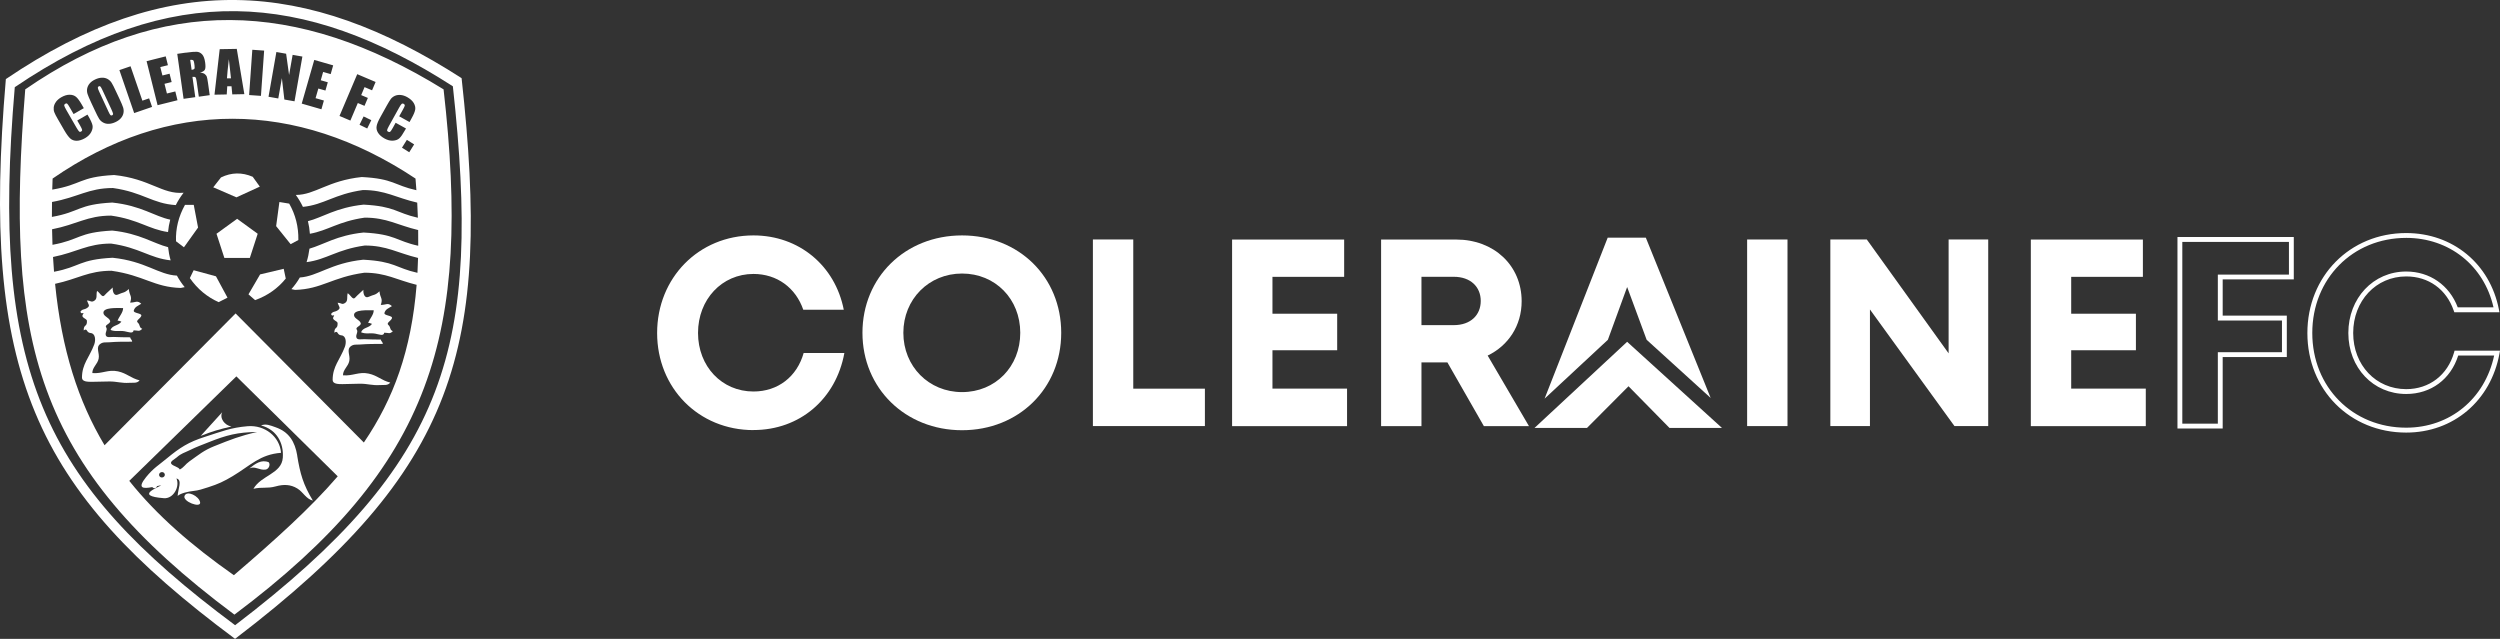
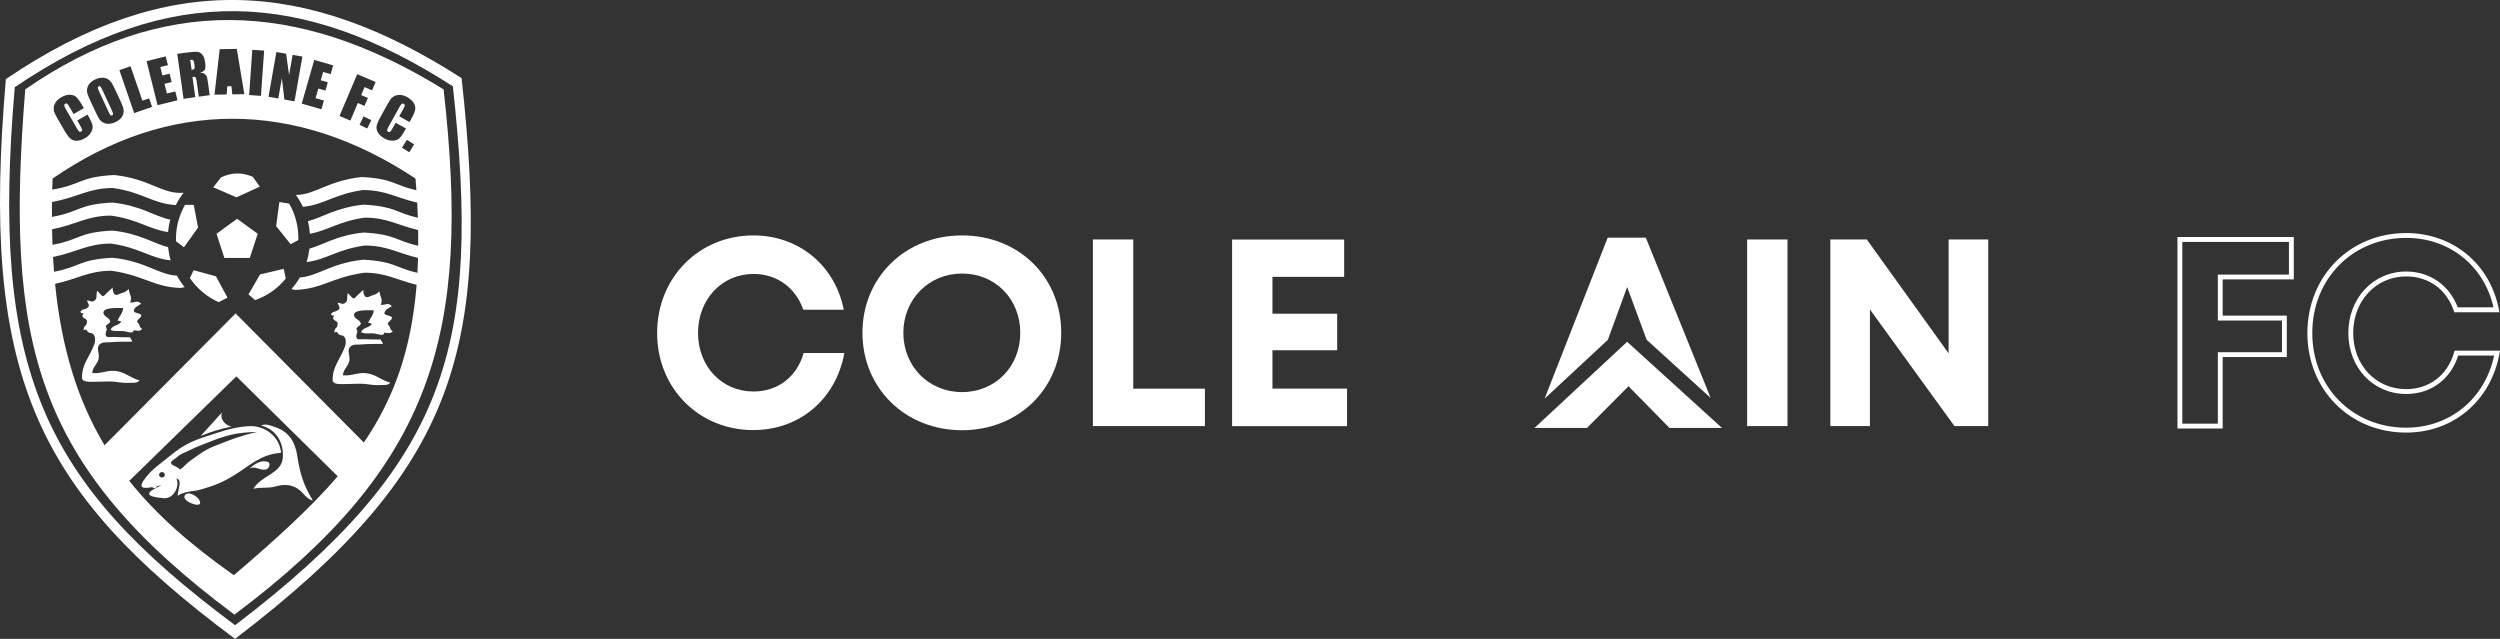
<svg xmlns="http://www.w3.org/2000/svg" viewBox="0 0 422.98 108.09" data-name="Layer 2" id="Layer_2">
  <rect x="0" y="0" width="422.98" height="108.09" fill="#333333" stroke="none" />
  <defs>
    <style>
      .cls-1 {
        fill-rule: evenodd;
      }

      .cls-1, .cls-2 {
        fill: #fff;
      }
    </style>
  </defs>
  <g data-name="Layer 1" id="Layer_1-2">
    <g>
      <g>
        <path d="M78.11,13.23C51.86-3.66,28.4-5.2.99,13.38-3.26,63.01,5.54,82.65,39.77,108.09c37.69-28.74,43.34-49.18,38.33-94.86ZM39.78,105.78C6.87,81.33-1.58,62.45,2.5,14.75,28.84-3.11,51.39-1.63,76.62,14.6c4.81,43.91-.62,63.56-36.84,91.18Z" class="cls-1" />
-         <path d="M38.72,10.01c-.17,1.48-.28,2.56-.32,3.24h.68c-.11-.88-.23-1.96-.36-3.24Z" class="cls-1" />
        <path d="M32.86,11.67c.08-.07.1-.28.05-.61l-.06-.42c-.03-.24-.1-.39-.19-.46-.1-.06-.26-.08-.48-.05l.24,1.69c.22-.03.37-.08.45-.16Z" class="cls-1" />
        <path d="M18.28,18.74c.19.4.32.65.4.73.08.08.17.09.29.04.12-.06.17-.15.16-.27-.02-.12-.12-.39-.31-.8l-1.49-3.2c-.15-.32-.26-.52-.34-.6-.08-.07-.17-.09-.28-.03-.09.04-.15.11-.16.21-.01.1.06.32.23.68l1.51,3.25Z" class="cls-1" />
        <path d="M4.27,15.12c-3.4,42.55,1.24,63.44,35.39,88.87,33.69-25.23,40.08-47.5,35.39-88.87C50.12-.28,27.25-.76,4.27,15.12ZM63.72,21.34c.07-.39.29-.91.66-1.57l1.09-1.96c.27-.48.49-.84.65-1.06.17-.22.4-.4.68-.53.29-.13.61-.18.98-.15.36.03.73.15,1.11.36.51.29.88.62,1.11,1,.22.38.31.75.25,1.11-.06.36-.26.85-.61,1.47l-.35.64-1.75-.97.65-1.17c.19-.34.29-.56.3-.67,0-.1-.05-.19-.17-.26-.14-.08-.26-.08-.36,0s-.24.29-.43.63l-1.73,3.12c-.18.33-.28.55-.3.67-.02.12.04.22.18.29.13.07.24.07.34,0,.09-.08.25-.3.45-.67l.47-.85,1.75.97-.15.26c-.39.7-.71,1.16-.97,1.4-.26.24-.62.37-1.08.4-.46.03-.93-.09-1.42-.36-.51-.28-.88-.61-1.11-.98-.23-.37-.31-.75-.23-1.14ZM70.07,24.43l-.83,1.33-1.23-.77.83-1.33,1.23.77ZM60.44,12.55l3.11,1.32-.6,1.41-1.27-.54-.57,1.35,1.13.48-.57,1.34-1.13-.48-1.26,2.97-1.84-.78,3-7.07ZM62.82,20.33l-.69,1.41-1.3-.63.69-1.41,1.3.63ZM56.37,11.06l-.42,1.48-1.28-.37-.4,1.41,1.19.34-.4,1.4-1.2-.34-.47,1.63,1.41.4-.42,1.48-3.33-.96,2.12-7.39,3.2.92ZM46.76,8.8l1.65.29.5,3.6.6-3.41,1.65.29-1.33,7.57-1.72-.3-.42-3.62-.61,3.44-1.65-.29,1.33-7.57ZM42.69,8.42l2,.14-.54,7.66-2-.14.54-7.67ZM37.17,8.32l2.89-.05,1.28,7.66-2.04.04-.13-1.38h-.72s-.09,1.39-.09,1.39l-2.07.04.88-7.7ZM31.4,8.92c.93-.13,1.57-.18,1.91-.16.34.03.64.17.89.44.25.27.42.72.51,1.37.08.59.07,1-.05,1.22-.12.22-.39.39-.82.49.4.04.69.13.84.28.16.14.26.28.31.41.05.13.12.51.21,1.12l.28,2.01-1.84.26-.36-2.53c-.06-.41-.12-.66-.2-.74-.08-.09-.25-.11-.52-.08l.48,3.43-1.98.28-1.07-7.61,1.4-.2ZM28.04,9.54l.37,1.49-1.29.32.36,1.42,1.21-.3.35,1.41-1.21.3.41,1.64,1.42-.35.37,1.49-3.37.84-1.86-7.45,3.23-.81ZM22.09,11.22l2,5.81,1.14-.39.5,1.45-3.03,1.04-2.5-7.27,1.89-.65ZM14.75,14.98c.06-.32.21-.62.44-.88.23-.27.55-.49.94-.67.37-.17.73-.27,1.09-.28.35-.02.68.05.97.21.29.16.52.37.69.64.17.27.42.76.75,1.48l.56,1.19c.33.7.54,1.2.64,1.51.1.31.12.62.06.94-.06.32-.21.62-.44.88-.23.27-.55.49-.94.67-.37.17-.73.27-1.09.28-.35.02-.68-.06-.97-.22-.29-.16-.52-.37-.69-.65-.17-.27-.42-.76-.75-1.48l-.56-1.19c-.33-.7-.54-1.2-.64-1.51-.1-.31-.12-.62-.06-.94ZM9.47,17.23c.22-.29.51-.55.89-.77.51-.29.99-.44,1.43-.43.45,0,.8.13,1.08.36.27.23.59.66.95,1.28l.36.63-1.73,1-.67-1.16c-.19-.34-.33-.53-.42-.6-.08-.06-.19-.06-.31.02-.14.08-.2.18-.18.31.02.12.13.35.32.69l1.78,3.09c.19.32.33.52.42.6.09.08.21.08.34,0,.13-.07.18-.17.16-.29-.02-.12-.13-.37-.34-.73l-.48-.84,1.73-1,.15.26c.4.69.63,1.21.7,1.55.07.34,0,.72-.21,1.13-.21.41-.55.75-1.04,1.04-.51.29-.98.44-1.41.45-.43,0-.8-.12-1.09-.38-.29-.26-.63-.72-1.01-1.37l-1.12-1.94c-.28-.48-.47-.85-.57-1.11-.11-.26-.14-.55-.11-.86.04-.32.16-.62.38-.92ZM39.57,97.32c-7.13-5.01-13.03-10.11-17.7-15.96l18.12-17.68,17.15,16.91c-4.7,5.46-10.57,10.73-17.57,16.73ZM61.71,41.54c3.72,0,5.52,1.26,9.02,2.1-.02.86-.06,1.7-.1,2.52-3.72-.83-3.78-1.93-9.17-2.22-5.49.57-7.7,2.81-10.73,3.01-.41.71-.89,1.37-1.43,1.97.18.05.39.09.63.13,4.55-.14,6.22-2.14,11.72-2.91,3.66,0,5.46,1.22,8.84,2.05-.89,11.08-3.91,19.31-8.93,26.68l-21.7-21.84-22.17,22.3c-4.46-7.44-7.26-16.19-8.37-27.31,3.85-.82,5.64-2.21,9.54-2.21,5.5.78,7.17,2.78,11.72,2.91.25-.04.48-.09.67-.14-.5-.6-.94-1.26-1.32-1.95-3.11-.14-5.3-2.44-10.88-3.02-5.73.3-5.44,1.53-9.91,2.37-.07-.82-.12-1.65-.17-2.5,4.05-.81,5.83-2.27,9.82-2.27,4.82.68,6.51,2.45,10.08,2.84-.21-.72-.35-1.47-.43-2.23-2.46-.61-4.76-2.32-9.45-2.81-5.81.31-5.43,1.56-10.11,2.41-.03-.86-.06-1.74-.07-2.63,4.17-.81,5.94-2.31,9.99-2.31,4.62.65,6.36,2.31,9.63,2.78.07-.72.19-1.42.37-2.1-2.6-.52-4.89-2.38-9.81-2.89-5.85.31-5.42,1.58-10.21,2.43,0-.83,0-1.67.02-2.53,4.4-.79,6.15-2.36,10.31-2.36,5.06.71,6.67,2.64,10.63,2.89.37-.74.82-1.44,1.32-2.09-3.62.32-5.66-2.37-11.76-3-5.95.32-5.4,1.62-10.46,2.47.02-.62.04-1.24.06-1.87,19.53-13.5,41.1-13.48,61.4,0,.05.66.1,1.32.15,1.97-3.79-.83-3.82-1.95-9.24-2.23-5.75.6-7.9,3.03-11.16,3.03.46.63.86,1.31,1.2,2.02,3.62-.37,5.3-2.16,10.16-2.85,3.78,0,5.57,1.3,9.18,2.13.05.87.08,1.72.11,2.56-3.73-.83-3.78-1.93-9.18-2.22-4.68.49-6.97,2.18-9.42,2.8.17.69.28,1.4.33,2.13,3.05-.54,4.83-2.1,9.28-2.73,3.73,0,5.53,1.27,9.04,2.1.02.9.02,1.79.01,2.66-3.8-.83-3.82-1.95-9.25-2.24-4.51.47-6.8,2.06-9.15,2.73-.1.79-.26,1.55-.49,2.28,3.4-.44,5.13-2.15,9.84-2.81Z" class="cls-1" />
        <polygon points="43.6 39.55 40.12 37.02 36.63 39.55 37.96 43.64 42.27 43.64 43.6 39.55" class="cls-1" />
        <path d="M43.96,31.58l-1.2-1.67c-1.81-.78-3.6-.75-5.37.11l-1.31,1.67,3.92,1.7,3.95-1.81Z" class="cls-1" />
        <path d="M32.79,34.66h-1.49c-1.09,1.96-1.6,4.01-1.52,6.16l1.34,1.02,2.39-3.34-.73-3.84Z" class="cls-1" />
        <path d="M32.77,45.71l-.65,1.34c1.28,1.84,2.91,3.19,4.87,4.07l1.5-.76-1.95-3.61-3.77-1.03Z" class="cls-1" />
        <path d="M47.27,34.19l-.55,4.07,2.45,3.05,1.31-.7c.04-2.24-.48-4.29-1.55-6.16l-1.66-.27Z" class="cls-1" />
        <path d="M44.01,46.42l-1.97,3.38,1.12.98c2.11-.76,3.84-1.98,5.19-3.65l-.35-1.65-4,.95Z" class="cls-1" />
        <path d="M18.69,55.82c.85.35,1.49.07,2.4.23.64.11,1.42.49,1.52-.16.76,0,.91.29,1.46-.26-.59-.24-.29-.63-.78-1.07-.36-.32.44-.65.61-1.1.2-.51-1.42-.42-1.26-.94.19-.63.7-.76,1.26-1.13-.71-.64-.93-.19-1.88-.19.39-1.18-.09-1.06-.23-2.3-.79.73-.88.49-1.85.94-.63.29-.92-.49-.87-1.2-.68.68-.79.68-1.42,1.36-.38.41-.74-.48-1.23-.78-.19.63.11,1.3-.45,1.65-.55.36-.61-.03-1.26-.03.22.66.61.88.03,1.26-.53.36-.75.12-1.13.62.1.65.8-.14.39.52-.32.52.7.66.71,1.04.04,1.1-.55.52-.55,1.62.7-.47.36.39,1.2.45.79.07.86,1.2.58,1.94-.82,2.19-2.07,3.28-2.07,5.6,0,.7.95.71,1.65.71,1.17,0,1.84-.06,3.01-.06,1.3,0,2.03.32,3.34.23.7-.05,1.31.13,1.75-.42-1.51-.37-2.14-1.19-3.66-1.52-1.66-.36-2.65.43-4.34.29,0-.99.87-1.47,1.07-2.43.2-.97-.53-1.89.26-2.49.49-.37.94-.24,1.55-.29,1.38-.11,2.48-.1,3.85-.1.04-.28-.31-.47-.32-.74-1.09,0-1.7-.02-2.78-.06-.54-.02-1.24.2-1.36-.32-.11-.5.36-.91.06-1.33-.28-.4.81-.6.68-1.07-.16-.56-1.08-.75-1.13-1.33-.09-1,2.34-.84,3.33-.84,0,.78-.67,1.4-.94,2.14.34,0,.32.06.65.16-.53.74-1.54.56-1.85,1.42Z" class="cls-1" />
        <path d="M56.41,53.63c-.32.52.7.66.71,1.04.04,1.1-.55.52-.55,1.62.7-.47.36.39,1.2.45.79.06.86,1.2.58,1.94-.82,2.18-2.07,3.28-2.07,5.6,0,.7.95.71,1.65.71,1.17,0,1.84-.07,3.01-.07,1.3,0,2.03.32,3.34.23.7-.05,1.31.13,1.75-.42-1.51-.37-2.14-1.19-3.66-1.52-1.66-.36-2.65.43-4.34.29,0-.99.87-1.46,1.07-2.43.2-.97-.53-1.89.26-2.49.49-.37.94-.24,1.55-.29,1.38-.11,2.48-.1,3.85-.1.04-.28-.31-.47-.32-.74-1.08,0-1.7-.02-2.79-.06-.54-.02-1.24.2-1.36-.32-.11-.5.36-.91.06-1.33-.28-.4.81-.6.68-1.07-.16-.56-1.08-.74-1.13-1.33-.09-1,2.34-.84,3.33-.84,0,.78-.67,1.4-.94,2.14.34,0,.32.06.65.16-.53.74-1.54.56-1.85,1.42.85.35,1.49.07,2.4.23.64.11,1.42.49,1.52-.16.76,0,.91.29,1.46-.26-.59-.24-.29-.63-.78-1.07-.36-.32.44-.65.62-1.1.2-.51-1.42-.42-1.26-.94.19-.63.7-.76,1.26-1.13-.71-.64-.93-.2-1.88-.2.39-1.18-.09-1.06-.23-2.3-.79.73-.88.49-1.85.94-.63.29-.92-.49-.87-1.2-.68.68-.79.68-1.42,1.36-.38.41-.74-.48-1.23-.78-.19.63.11,1.29-.45,1.65-.55.36-.61-.03-1.26-.03.22.66.61.88.03,1.26-.53.36-.75.12-1.13.62.1.65.8-.14.39.52Z" class="cls-1" />
        <path d="M41.91,72.11c-2.9.24-4.47.92-7.24,1.8-2.77.88-4.23,1.82-6.42,3.63-1.43,1.19-2.28,1.64-3.54,3.19-1.56,1.93-.49,1.98,1.06,1.68.12.16.33.24.53.16.14-.06.23-.18.25-.32.24-.05.49-.11.73-.16-.29.32-4.75,1.8.46,2.2,1.6.12,2.73-1.96,2.11-3.34,1.06.24.24,1.84.21,2.96.45-.46,1.89-.77,2.64-.84.91-.09,1.57-.33,2.55-.64,1.69-.54,2.62-.98,4.13-1.88,3.02-1.81,4.59-3.66,8.17-3.94-.22-2.74-2.75-4.73-5.63-4.5ZM27.59,80.75c-.25.1-.54,0-.64-.24-.1-.23.01-.5.26-.6.25-.1.54,0,.64.24.11.23-.01.5-.26.6ZM36.32,75.46c-1.89.76-2.62,1.44-4.27,2.6-.72.51-.87.96-1.63,1.38-.21-.46-1.15-.56-1.44-.97-.27-.4.56-.76.93-1.09.76-.68,1.25-.75,2.18-1.21,1.21-.6,1.93-.83,3.19-1.34,3.02-1.21,4.94-1.71,8.21-1.74-2.91.67-4.44,1.28-7.16,2.37Z" class="cls-1" />
        <path d="M31.23,83.88c-.42.97,2.8,2.16,2.63,1.11-.18-1.05-2.21-2.08-2.63-1.11Z" class="cls-1" />
        <path d="M37.6,69.74l-3.64,4.01c1.96-.78,3.11-1.11,5.2-1.59-1.17-.2-2.06-1.42-1.56-2.42Z" class="cls-1" />
        <path d="M44.94,79.45c.54-.09.85-.82.53-1.24-1.24-.51-2.27.23-3.3,1.06.96-.5,1.69.34,2.77.18Z" class="cls-1" />
        <path d="M50.29,77.06c-.39-2.31-1.38-3.99-3.69-4.78-.86-.3-1.59-.64-2.44-.3,2.6.68,3.87,2.91,3.69,5.45-.19,2.74-3.64,2.96-4.97,5.27,1.5-.35,2.3,0,3.78-.41,1.33-.37,2.51-.34,3.65.36,1.03.64,1.43,1.74,2.63,2.05-1.64-2.72-2.15-4.51-2.66-7.63Z" class="cls-1" />
      </g>
      <g>
        <g>
          <polygon points="272.04 57.49 275.3 48.56 278.6 57.49 289.43 67.33 278.46 40.21 272.01 40.21 261.33 67.45 272.04 57.49" class="cls-2" />
          <path d="M275.3,57.83h0l16.04,14.57h-8.88s-6.93-7.05-6.93-7.05l-7.02,7.05h-8.88s15.67-14.57,15.67-14.57Z" class="cls-2" />
        </g>
        <path d="M127.48,72.77c-9.27,0-16.3-7.11-16.3-16.43s7.03-16.51,16.3-16.51c7.68,0,13.81,5.09,15.28,12.58h-6.85c-1.29-3.73-4.45-6.06-8.43-6.06-5.34,0-9.38,4.31-9.38,9.98s4.04,9.91,9.38,9.91c4.15,0,7.36-2.51,8.49-6.51h6.89c-1.43,7.81-7.56,13.03-15.38,13.03h0Z" class="cls-2" />
        <path d="M145.92,56.31c0-9.37,7.21-16.48,16.85-16.48s16.78,7.07,16.78,16.48-7.18,16.48-16.78,16.48-16.85-7.1-16.85-16.48ZM172.62,56.31c0-5.73-4.23-10.03-9.85-10.03s-9.93,4.35-9.93,10.03,4.3,10.03,9.93,10.03,9.85-4.3,9.85-10.03Z" class="cls-2" />
        <path d="M203.86,65.75v6.34h-18.95v-31.57h6.83v25.24h12.12Z" class="cls-2" />
        <path d="M227.91,65.74v6.36h-19.45v-31.57h18.96v6.31h-12.13v6.24h10.95v6.18h-10.95v6.49h12.62Z" class="cls-2" />
-         <path d="M244.88,61.32h-4.38v10.78h-6.83v-31.57h12.74c6.32,0,11.04,4.36,11.04,10.44,0,4.13-2.26,7.51-5.75,9.19l6.99,11.94h-7.63l-6.17-10.78ZM240.5,55.01h5.47c2.86,0,4.56-1.72,4.56-4.09s-1.71-4.09-4.56-4.09h-5.47v8.18Z" class="cls-2" />
        <path d="M295.6,40.52h6.83v31.57h-6.83v-31.57Z" class="cls-2" />
        <path d="M336.39,40.52v31.57h-5.71l-14.3-19.73v19.73h-6.7v-31.57h6.17l13.84,19.26v-19.26h6.71Z" class="cls-2" />
-         <path d="M363.05,65.74v6.36h-19.45v-31.57h18.96v6.31h-12.13v6.24h10.95v6.18h-10.95v6.49h12.62Z" class="cls-2" />
        <path d="M376.06,72.5h-7.65v-32.4h19.68v7.17h-12.03v6.13h10.85v7.01h-10.85v12.09ZM369.23,71.68h6.01v-12.09h10.85v-5.36h-10.85v-7.77h12.03v-5.53h-18.04v30.75Z" class="cls-2" />
        <path d="M407.11,73.19c-9.53,0-16.72-7.24-16.72-16.84s7.19-16.92,16.72-16.92c7.87,0,14.17,5.19,15.68,12.91l.1.49h-7.64l-.1-.28c-1.25-3.62-4.26-5.78-8.04-5.78-5.11,0-8.97,4.12-8.97,9.57s3.86,9.5,8.97,9.5c3.91,0,7.01-2.38,8.1-6.21l.08-.3h7.69l-.09.49c-1.46,7.99-7.8,13.37-15.78,13.37h0ZM407.11,40.25c-9.06,0-15.89,6.92-15.89,16.09s6.83,16.02,15.89,16.02c7.4,0,13.32-4.89,14.88-12.21h-6.08c-1.27,4.02-4.61,6.51-8.8,6.51-5.58,0-9.79-4.44-9.79-10.32s4.21-10.4,9.79-10.4c3.99,0,7.3,2.31,8.72,6.06h6.05c-1.6-7.05-7.47-11.75-14.77-11.75Z" class="cls-2" />
      </g>
    </g>
  </g>
</svg>